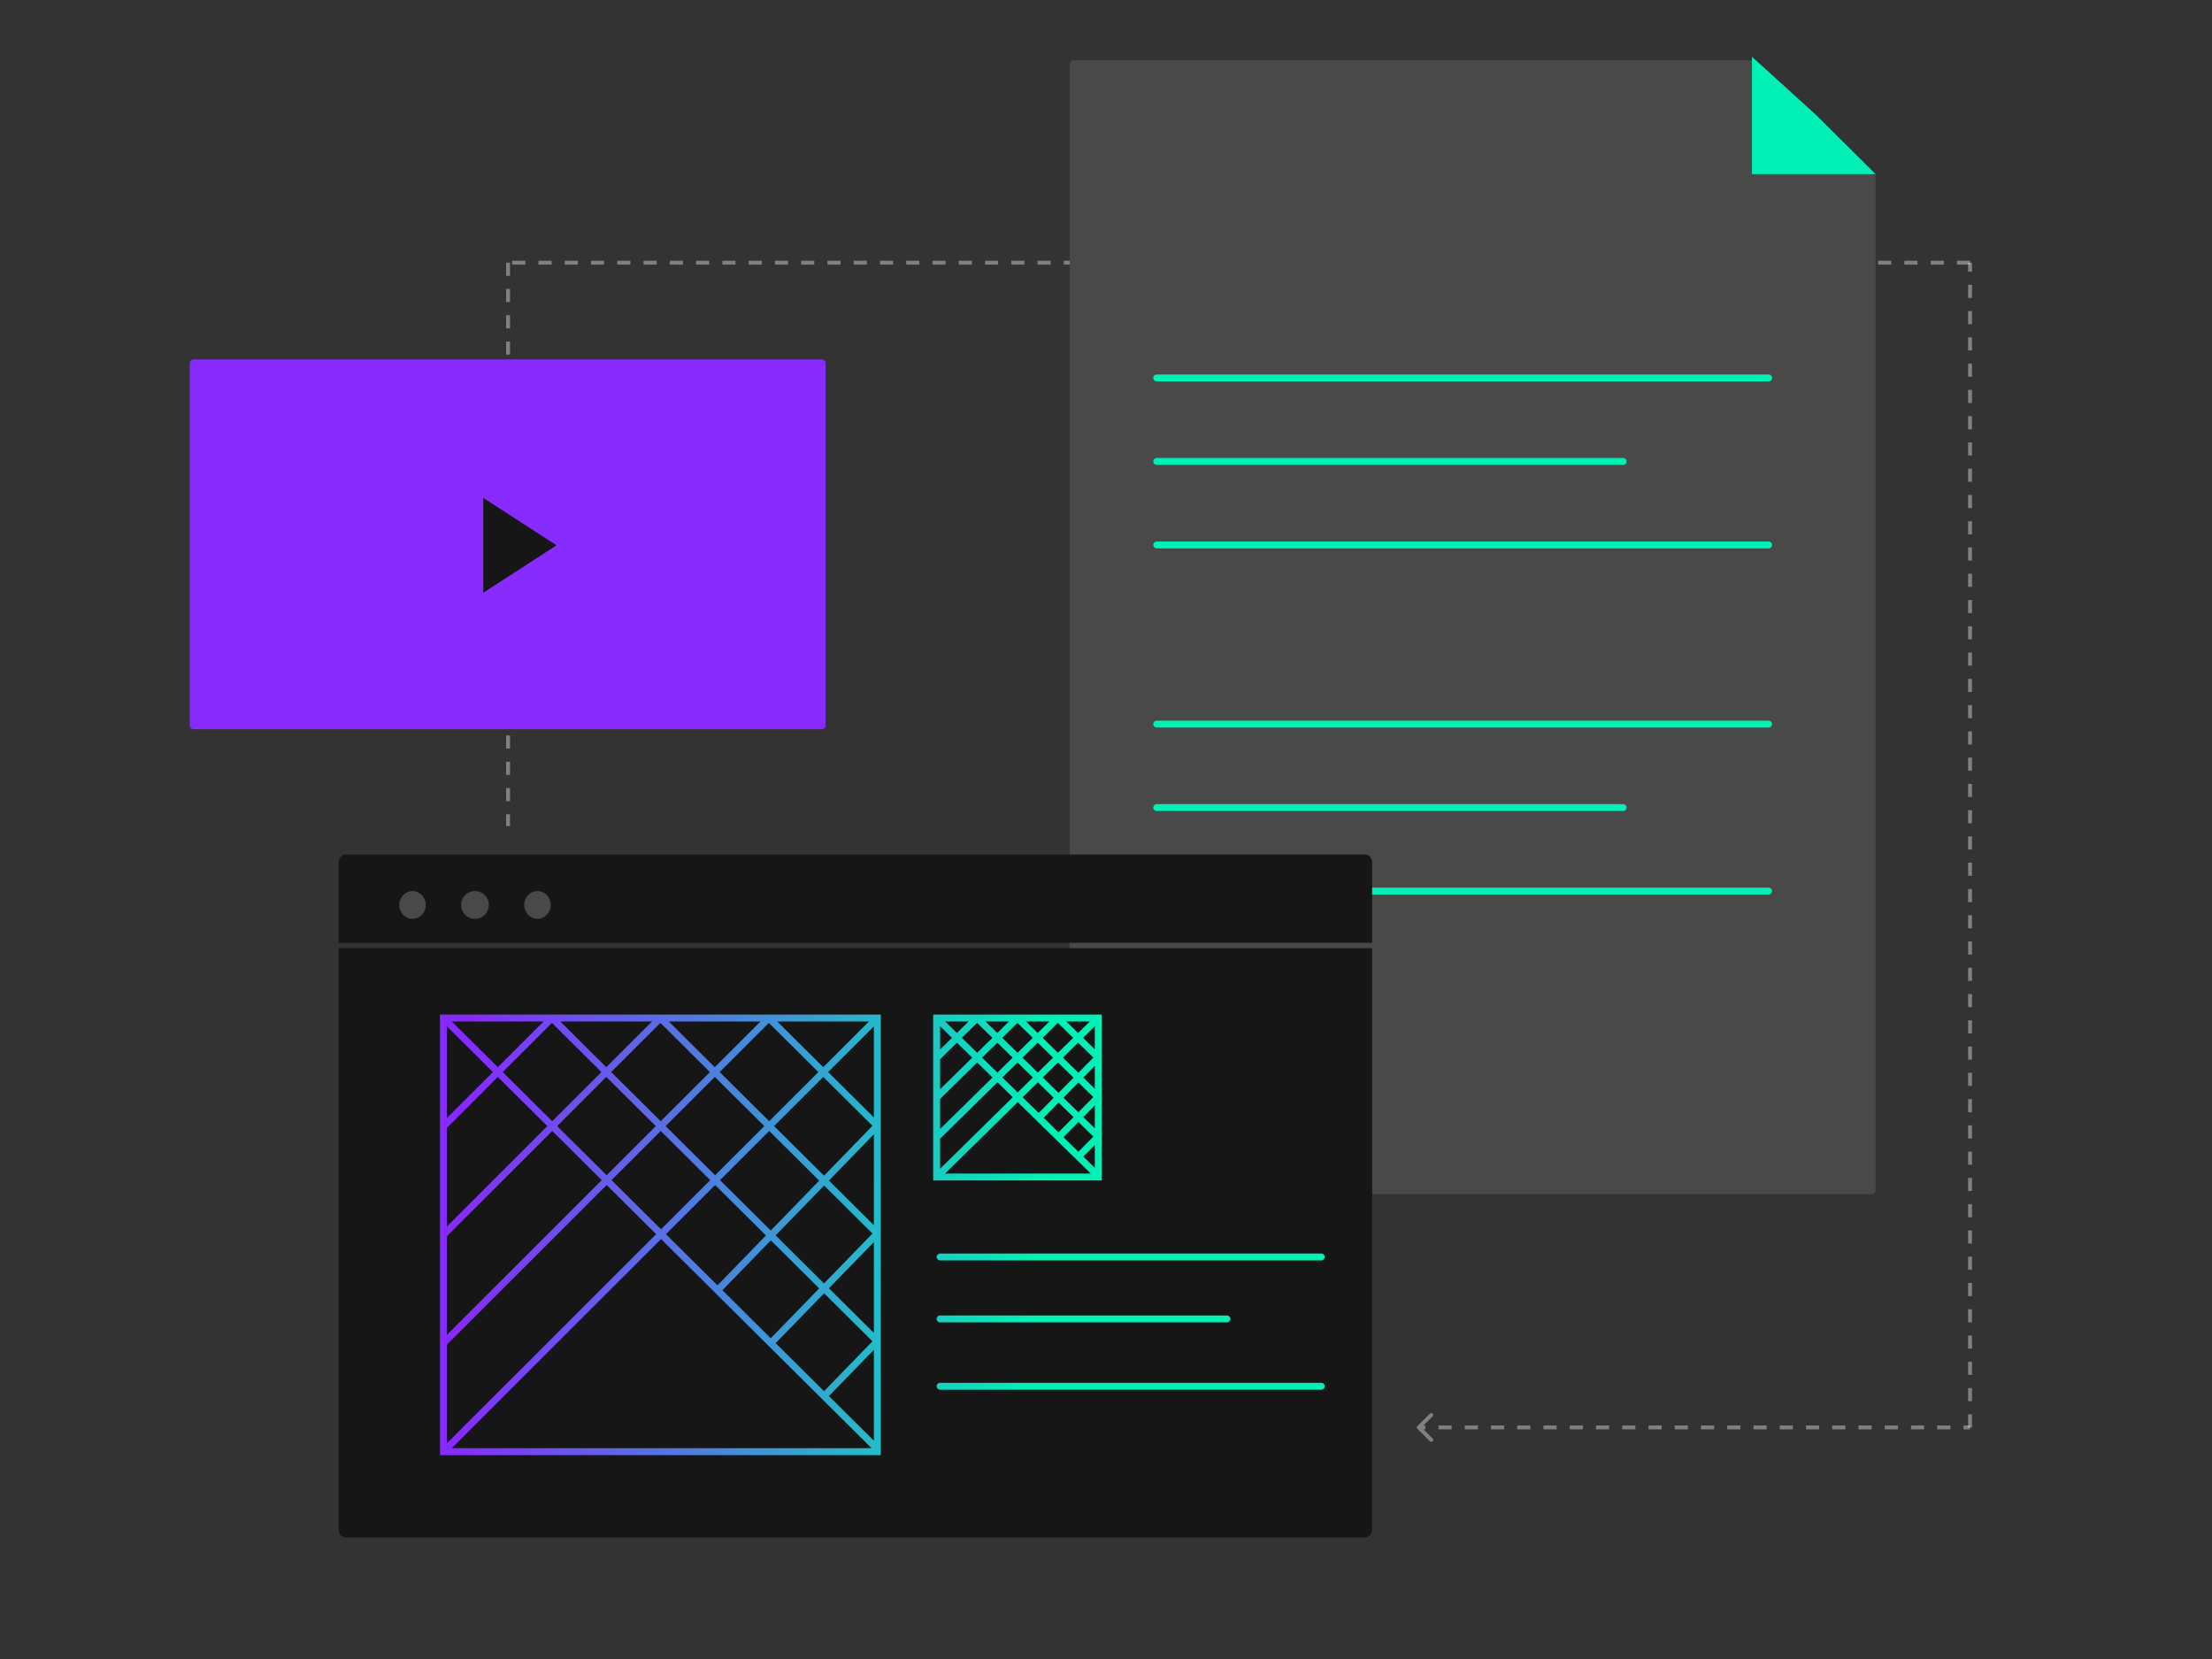
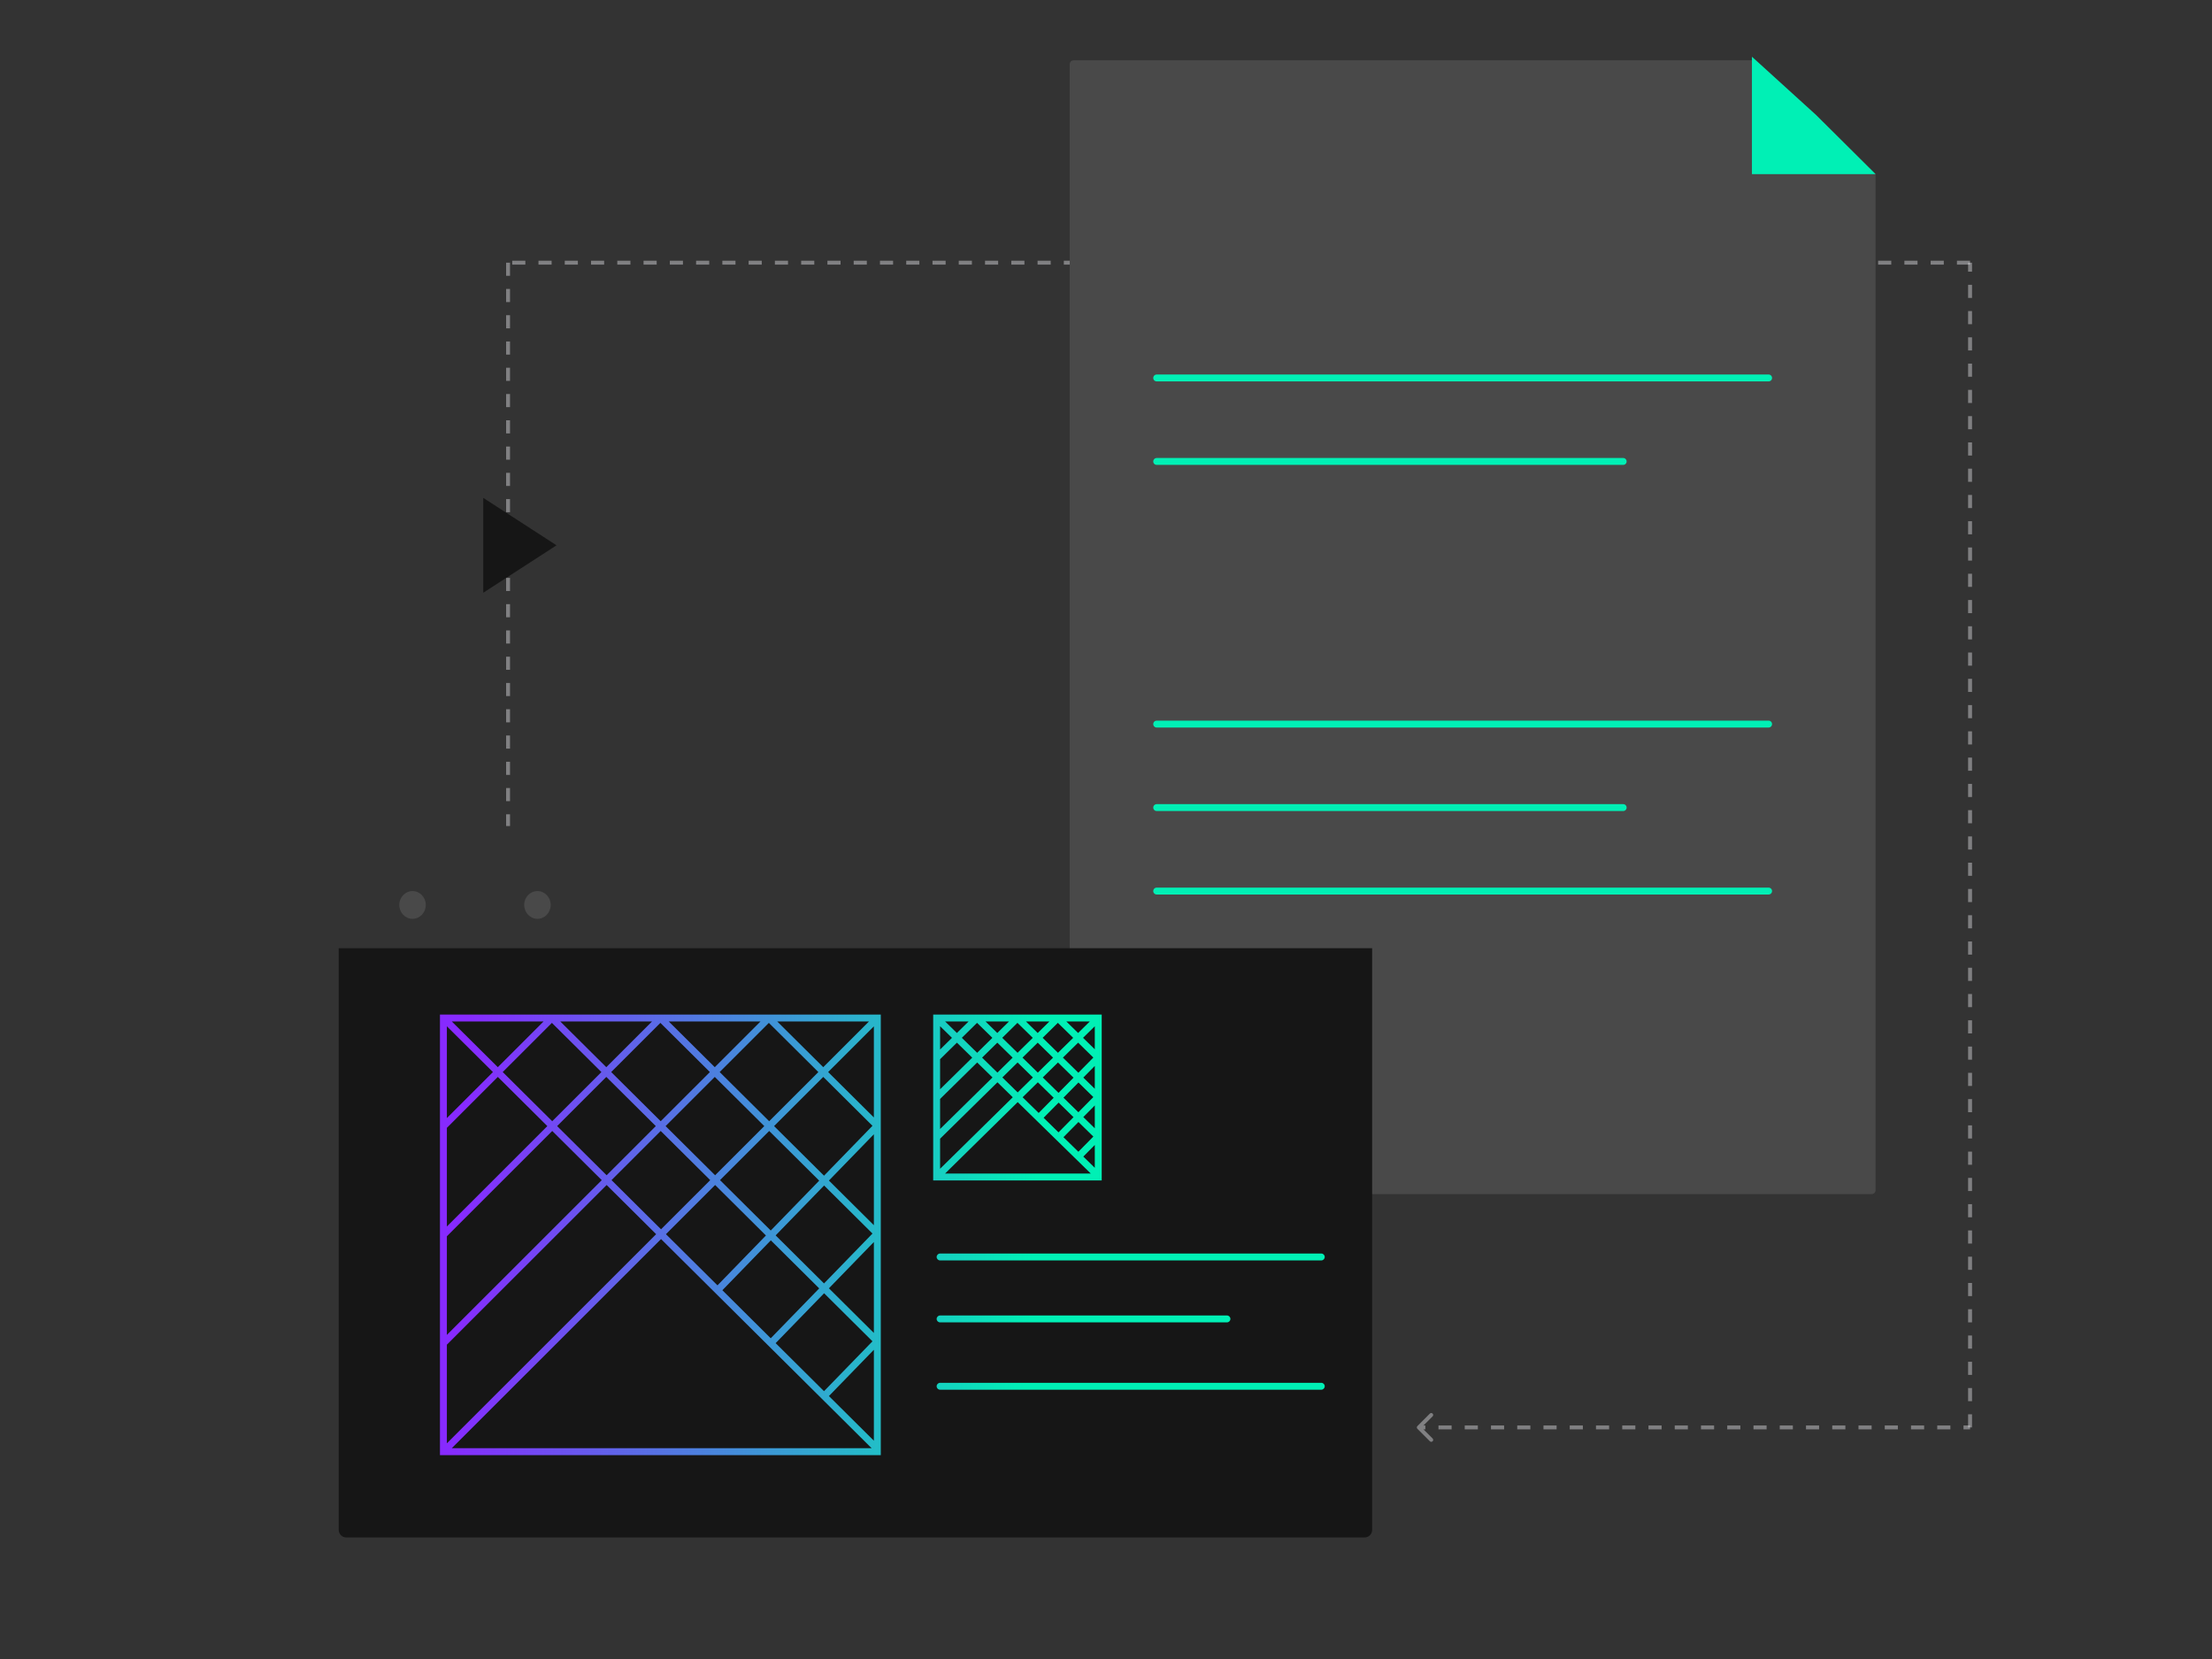
<svg xmlns="http://www.w3.org/2000/svg" width="1280" height="960" viewBox="0 0 1280 960" fill="none">
  <rect x="0" y="0" width="1280" height="960" fill="#333333" stroke="none" />
  <path opacity="0.4" d="M1140 152L294 152" stroke="#F2F4F8" stroke-width="2.264" stroke-dasharray="7.6 7.6" />
  <path fill-rule="evenodd" clip-rule="evenodd" d="M621.275 691C620.018 691 619 689.982 619 688.725L619 37.176C619 35.919 620.018 34.901 621.275 34.901L1016.06 34.901L1050.35 66.034L1085.32 100.755L1085.32 688.725C1085.32 689.982 1084.3 691 1083.04 691L621.275 691Z" fill="#494949" />
  <line x1="669.34" y1="419" x2="1023.42" y2="419" stroke="#00F0B5" stroke-width="4" stroke-linecap="round" />
  <line x1="669.34" y1="218.71" x2="1023.42" y2="218.71" stroke="#00F0B5" stroke-width="4" stroke-linecap="round" />
  <line x1="669.34" y1="467.312" x2="939.269" y2="467.312" stroke="#00F0B5" stroke-width="4" stroke-linecap="round" />
  <line x1="669.34" y1="267.021" x2="939.269" y2="267.021" stroke="#00F0B5" stroke-width="4" stroke-linecap="round" />
  <line x1="669.34" y1="515.623" x2="1023.42" y2="515.623" stroke="#00F0B5" stroke-width="4" stroke-linecap="round" />
-   <line x1="669.34" y1="315.334" x2="1023.42" y2="315.334" stroke="#00F0B5" stroke-width="4" stroke-linecap="round" />
  <path d="M1013.78 100.756L1085.32 100.756L1050.95 66.604L1013.78 32.831L1013.78 100.756Z" fill="#00F0B5" />
  <path opacity="0.4" d="M820.2 825.2C819.757 825.642 819.757 826.358 820.2 826.8L827.404 834.005C827.846 834.447 828.563 834.447 829.005 834.005C829.447 833.563 829.447 832.846 829.005 832.404L822.601 826L829.005 819.596C829.447 819.154 829.447 818.437 829.005 817.995C828.563 817.553 827.846 817.553 827.404 817.995L820.2 825.2ZM821 827.132L824.798 827.132L824.798 824.868L821 824.868L821 827.132ZM832.393 827.132L839.988 827.132L839.988 824.868L832.393 824.868L832.393 827.132ZM847.583 827.132L855.179 827.132L855.179 824.868L847.583 824.868L847.583 827.132ZM862.774 827.132L870.369 827.132L870.369 824.868L862.774 824.868L862.774 827.132ZM877.964 827.132L885.56 827.132L885.56 824.868L877.964 824.868L877.964 827.132ZM893.155 827.132L900.75 827.132L900.75 824.868L893.155 824.868L893.155 827.132ZM908.345 827.132L915.94 827.132L915.94 824.868L908.345 824.868L908.345 827.132ZM923.536 827.132L931.131 827.132L931.131 824.868L923.536 824.868L923.536 827.132ZM938.726 827.132L946.321 827.132L946.321 824.868L938.726 824.868L938.726 827.132ZM953.917 827.132L961.512 827.132L961.512 824.868L953.917 824.868L953.917 827.132ZM969.107 827.132L976.702 827.132L976.702 824.868L969.107 824.868L969.107 827.132ZM984.298 827.132L991.893 827.132L991.893 824.868L984.298 824.868L984.298 827.132ZM999.488 827.132L1007.08 827.132L1007.08 824.868L999.488 824.868L999.488 827.132ZM1014.68 827.132L1022.27 827.132L1022.27 824.868L1014.68 824.868L1014.68 827.132ZM1029.87 827.132L1037.46 827.132L1037.46 824.868L1029.87 824.868L1029.87 827.132ZM1045.06 827.132L1052.65 827.132L1052.65 824.868L1045.06 824.868L1045.06 827.132ZM1060.25 827.132L1067.85 827.132L1067.85 824.868L1060.25 824.868L1060.25 827.132ZM1075.44 827.132L1083.04 827.132L1083.04 824.868L1075.44 824.868L1075.44 827.132ZM1090.63 827.132L1098.23 827.132L1098.23 824.868L1090.63 824.868L1090.63 827.132ZM1105.82 827.132L1113.42 827.132L1113.42 824.868L1105.82 824.868L1105.82 827.132ZM1121.01 827.132L1128.61 827.132L1128.61 824.868L1121.01 824.868L1121.01 827.132ZM1136.2 827.132L1140 827.132L1140 824.868L1136.2 824.868L1136.2 827.132Z" fill="#F2F4F8" />
  <path opacity="0.4" d="M1140 826L1140 152" stroke="#F2F4F8" stroke-width="2.264" stroke-dasharray="7.6 7.6" />
  <path opacity="0.4" d="M294 152L294 478" stroke="#F2F4F8" stroke-width="2.264" stroke-dasharray="7.6 7.6" />
-   <path d="M109.811 210.264C109.811 209.014 110.824 208 112.075 208H475.471C476.721 208 477.735 209.014 477.735 210.264V419.698C477.735 420.949 476.721 421.962 475.471 421.962H112.075C110.824 421.962 109.811 420.949 109.811 419.698V210.264Z" fill="#872BFF" />
  <path d="M322.037 315.547L279.641 342.998L279.641 288.095L322.037 315.547Z" fill="#161616" />
  <path d="M196 548.679H794V885.298C794 887.709 792.046 889.663 789.635 889.663H200.365C197.954 889.663 196 887.709 196 885.298V548.679Z" fill="#161616" />
  <path fill-rule="evenodd" clip-rule="evenodd" d="M256.59 587.084H254.59V589.084V651.819V714.553V777.288V840.023V842.023H256.59H507.677H509.677V840.023V838.483V776.133V713.783V651.434V589.084V587.084H507.677H444.905H382.133H319.362H256.59ZM288.068 617.532L261.441 591.084H314.531L288.068 617.532ZM290.906 620.35L319.366 591.907L348.01 620.359L319.55 648.802L290.906 620.35ZM322.388 651.621L350.848 623.178L379.493 651.63L351.033 680.073L322.388 651.621ZM353.678 620.35L382.322 648.802L410.782 620.359L382.138 591.907L353.678 620.35ZM353.871 682.892L382.331 654.449L410.975 682.901L382.515 711.344L353.871 682.892ZM385.16 651.621L413.805 680.073L442.265 651.63L413.62 623.178L385.16 651.621ZM385.353 714.163L413.813 685.72L443.214 714.923L415.176 743.785L385.353 714.163ZM416.643 682.892L446.001 712.053L474.039 683.191L445.103 654.449L416.643 682.892ZM418.014 746.604L446.052 717.742L474.039 745.54L446.001 774.403L418.014 746.604ZM448.839 714.872L476.826 742.671L504.864 713.809L476.877 686.01L448.839 714.872ZM448.839 777.222L476.877 748.36L504.864 776.158L476.826 805.021L448.839 777.222ZM479.665 807.84L505.677 781.062V833.677L479.665 807.84ZM475.442 809.284L504.376 838.023H261.42L382.524 716.991L413.792 748.048L444.617 778.666L475.442 809.284ZM379.686 714.172L258.59 835.197V778.117L351.042 685.72L379.686 714.172ZM348.204 682.901L258.59 772.462V715.382L319.559 654.449L348.204 682.901ZM316.721 651.63L258.59 709.727V652.648L288.077 623.178L316.721 651.63ZM285.239 620.359L258.59 646.992V593.889L285.239 620.359ZM479.665 745.49L505.677 771.328V718.713L479.665 745.49ZM505.677 656.363V708.978L479.665 683.14L505.677 656.363ZM504.864 651.459L476.826 680.321L447.932 651.621L476.392 623.178L504.864 651.459ZM473.554 620.359L445.094 648.802L416.449 620.35L444.909 591.907L473.554 620.359ZM440.075 591.084L413.612 617.532L386.985 591.084H440.075ZM350.84 617.532L377.303 591.084H324.213L350.84 617.532ZM502.846 591.084H449.757L476.383 617.532L502.846 591.084ZM505.677 646.628L479.221 620.35L505.677 593.91V646.628ZM539.999 587.084H541.999H565.378H588.757H612.136H635.515H637.515V589.084V611.943V634.802V657.661V680.519V681.084V683.084H635.515H541.999H539.999V681.084V658.084V635.084V612.084V589.084V587.084ZM546.906 591.084L553.72 597.747L560.493 591.084H546.906ZM565.383 591.885L556.581 600.544L565.446 609.212L574.247 600.553L565.383 591.885ZM577.108 603.35L568.306 612.009L577.171 620.676L585.973 612.018L577.108 603.35ZM588.825 609.212L579.96 600.544L588.761 591.885L597.626 600.553L588.825 609.212ZM588.833 614.815L580.032 623.473L588.897 632.141L597.698 623.482L588.833 614.815ZM600.55 620.676L591.685 612.009L600.487 603.35L609.352 612.018L600.55 620.676ZM600.559 626.279L591.757 634.938L601.048 644.022L609.719 635.235L600.559 626.279ZM612.528 632.388L603.411 623.473L612.212 614.815L621.199 623.602L612.528 632.388ZM612.579 638.032L603.908 646.818L612.528 655.247L621.199 646.461L612.579 638.032ZM624.009 643.614L615.389 635.185L624.059 626.398L632.68 634.827L624.009 643.614ZM624.059 649.257L615.389 658.044L624.009 666.472L632.68 657.686L624.059 649.257ZM633.515 662.535L626.869 669.269L633.515 675.767V662.535ZM631.186 679.084L622.636 670.724L611.155 659.499L599.675 648.274L588.905 637.744L546.884 679.084H631.186ZM543.999 676.311L586.045 634.947L577.18 626.279L543.999 658.922V676.311ZM543.999 653.311L574.319 623.482L565.454 614.815L543.999 635.922V653.311ZM543.999 630.311L562.594 612.018L553.729 603.35L543.999 612.922V630.311ZM543.999 607.311L550.868 600.553L543.999 593.837V607.311ZM633.515 652.908L626.869 646.41L633.515 639.676V652.908ZM633.515 630.049V616.817L626.869 623.551L633.515 630.049ZM624.009 620.755L632.68 611.968L623.866 603.35L615.064 612.009L624.009 620.755ZM612.204 609.212L621.005 600.553L612.14 591.885L603.339 600.544L612.204 609.212ZM600.478 597.747L607.251 591.084H593.663L600.478 597.747ZM583.872 591.084L577.099 597.747L570.284 591.084H583.872ZM617.042 591.084H630.63L623.857 597.747L617.042 591.084ZM626.718 600.544L633.515 607.19V593.857L626.718 600.544ZM541.999 727.361C541.999 726.256 542.895 725.361 543.999 725.361H764.574C765.679 725.361 766.574 726.256 766.574 727.361C766.574 728.465 765.679 729.361 764.574 729.361H543.999C542.895 729.361 541.999 728.465 541.999 727.361ZM541.999 763.209C541.999 762.105 542.895 761.209 543.999 761.209H709.99C711.095 761.209 711.99 762.105 711.99 763.209C711.99 764.314 711.095 765.209 709.99 765.209H543.999C542.895 765.209 541.999 764.314 541.999 763.209ZM543.999 800.176C542.895 800.176 541.999 801.071 541.999 802.176C541.999 803.28 542.895 804.176 543.999 804.176H764.574C765.679 804.176 766.574 803.28 766.574 802.176C766.574 801.071 765.679 800.176 764.574 800.176H543.999Z" fill="url(#paint0_linear_1990_43464)" />
-   <path d="M196 498.818C196 496.407 197.954 494.453 200.365 494.453H789.635C792.046 494.453 794 496.407 794 498.818V545.564H196V498.818Z" fill="#161616" />
  <ellipse cx="238.714" cy="523.661" rx="7.667" ry="8.032" fill="#494949" />
-   <ellipse cx="274.858" cy="523.661" rx="8.032" ry="8.032" fill="#494949" />
  <ellipse cx="311.001" cy="523.661" rx="7.667" ry="8.032" fill="#494949" />
  <defs>
    <linearGradient id="paint0_linear_1990_43464" x1="138.125" y1="862.67" x2="590.816" y2="882.56" gradientUnits="userSpaceOnUse">
      <stop offset="0.265" stop-color="#872AFF" />
      <stop offset="1" stop-color="#00F0B5" />
    </linearGradient>
  </defs>
</svg>